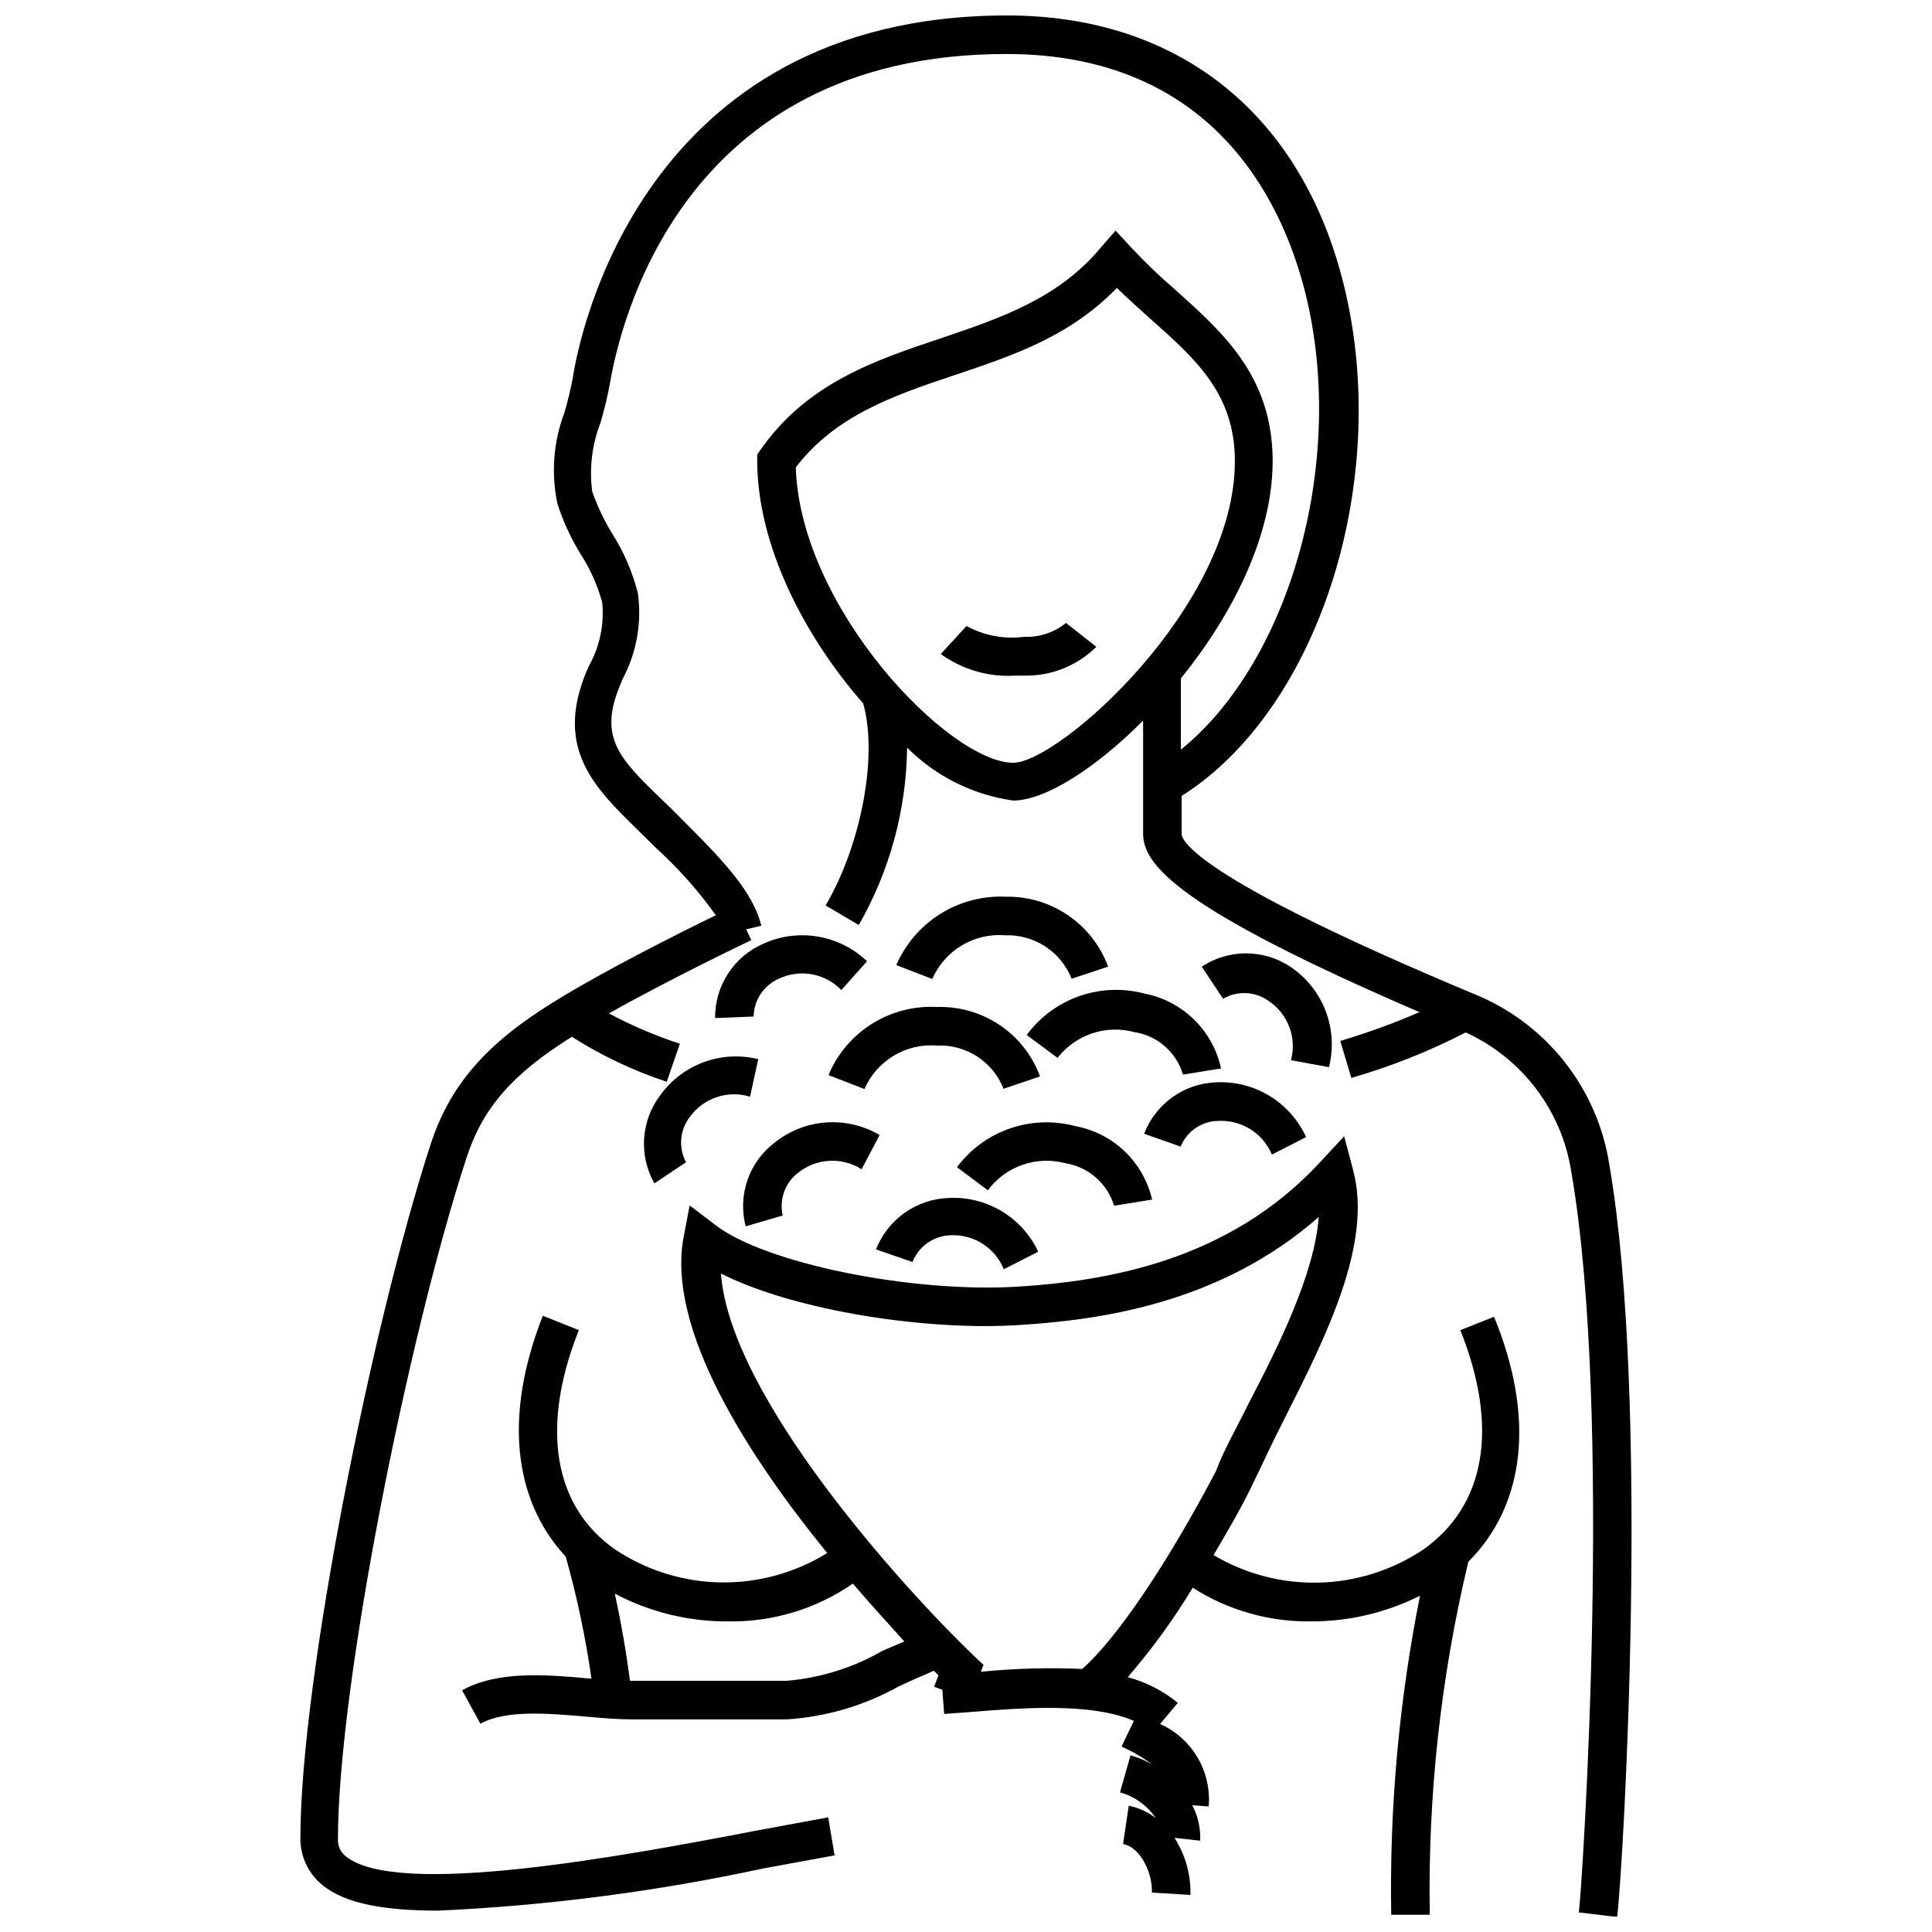
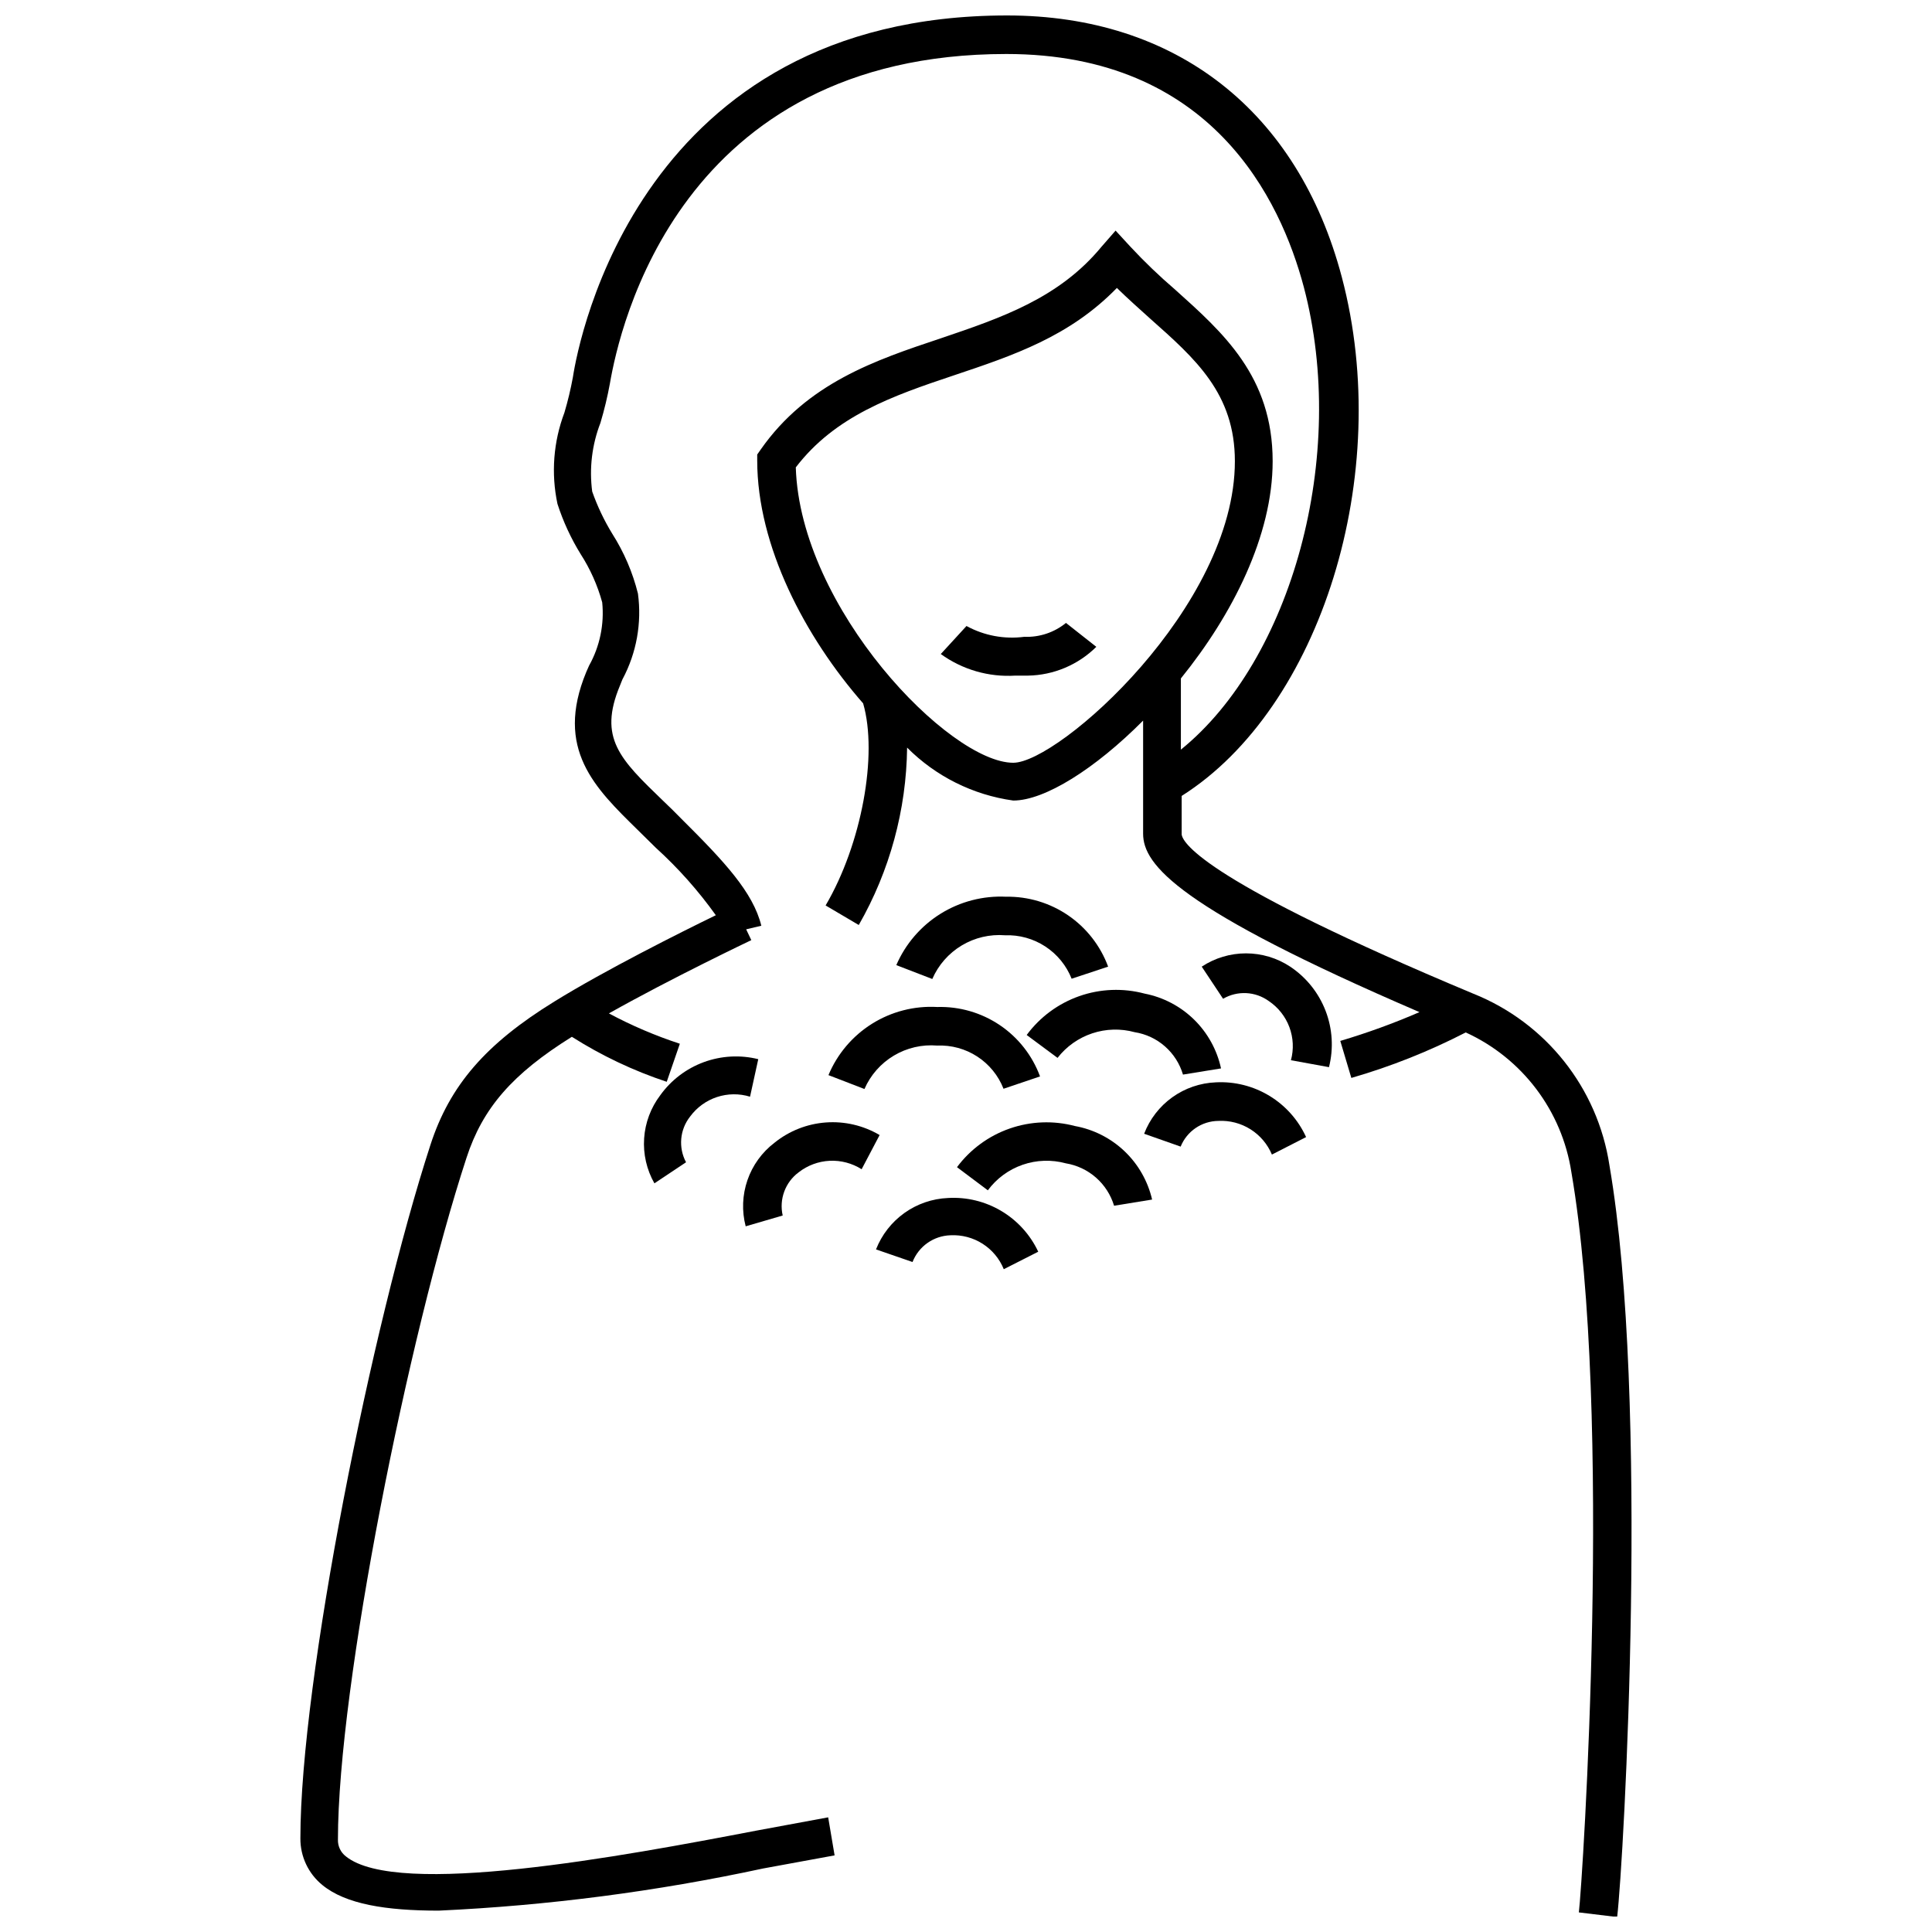
<svg xmlns="http://www.w3.org/2000/svg" width="800px" height="800px" version="1.1" viewBox="144 144 512 512">
  <defs>
    <clipPath id="b">
      <path d="m223 148.09h354v503.81h-354z" />
    </clipPath>
    <clipPath id="a">
      <path d="m266 445h281v206.9h-281z" />
    </clipPath>
  </defs>
  <g clip-path="url(#b)">
    <path d="m570.52 452.83c-3.113-20.5-16.852-37.816-36.109-45.508-70.375-29.43-76.918-39.719-77.258-42.172v-10.219c36.859-23.301 56.273-85.23 42.445-137.48-11.648-44.078-44.012-69.355-88.703-69.355-97.285 0-113.57 86.047-115.07 95.855-0.582 3.172-1.332 6.312-2.25 9.402-2.922 7.719-3.562 16.113-1.84 24.188 1.504 4.656 3.562 9.117 6.133 13.285 2.547 3.953 4.477 8.273 5.723 12.809 0.582 5.809-0.629 11.656-3.477 16.758l-0.75 1.703c-8.449 20.438 2.383 30.793 13.625 41.832l4.769 4.699c5.938 5.387 11.285 11.395 15.945 17.918-9.402 4.566-29.363 14.578-42.715 22.824-18.262 11.238-27.801 22.277-32.91 38.016-15.531 47.758-34.473 141.98-34.473 183.81-0.031 4.773 2.098 9.309 5.793 12.332 6.199 5.109 16.895 6.812 30.863 6.812h-0.004c28.922-1.336 57.68-5.074 85.98-11.172l18.941-3.473-1.703-10.082-19.145 3.543c-35.496 6.812-94.973 17.852-108.66 6.812l-0.004-0.004c-1.375-1.051-2.16-2.699-2.109-4.43 0-40.879 18.668-133.6 34.062-180.68 4.293-13.219 12.195-22.277 27.934-32.09v0.004c7.859 4.988 16.301 8.992 25.137 11.922l3.477-10.086c-6.488-2.125-12.781-4.816-18.805-8.039 16.828-9.469 37.469-19.281 37.742-19.418l-1.363-2.863 4.019-0.953c-2.18-8.855-9.742-16.965-21.121-28.273-1.637-1.703-3.269-3.269-4.906-4.836-11.445-11.035-17.238-16.625-11.445-30.523l0.68-1.703 0.008 0.004c3.707-6.945 5.137-14.883 4.086-22.684-1.398-5.625-3.699-10.988-6.812-15.875-2.156-3.531-3.938-7.273-5.312-11.176-0.812-6.148-0.062-12.402 2.18-18.188 1.031-3.449 1.875-6.953 2.519-10.492 2.519-14.578 18.328-87.273 105.05-87.273 54.504 0 72.691 38.695 78.824 61.723 11.855 44.828-3.269 98.922-32.566 122.63v-18.871c13.625-16.828 24.32-37.812 24.32-57.57 0-22.48-13.148-34.062-25.891-45.512l0.004 0.004c-4.137-3.547-8.074-7.32-11.785-11.309l-3.953-4.293-3.746 4.293c-11.242 13.625-26.5 18.805-42.582 24.254-17.371 5.789-35.359 11.855-47.691 29.43l-0.953 1.363v1.566c0 22.688 12.672 46.805 28.07 64.383 3.953 13.625-0.41 37.336-9.945 53.551l8.789 5.18v-0.004c8.207-14.32 12.613-30.504 12.809-47.008 7.594 7.625 17.477 12.555 28.137 14.031 8.312 0 21.664-8.379 34.406-21.188v29.977c0 8.242 9.266 19.758 73.238 47.281h-0.004c-6.832 2.965-13.84 5.512-20.98 7.633l2.93 9.809h-0.004c10.477-3.027 20.629-7.066 30.32-12.059 14.984 6.844 25.512 20.777 28 37.062 11.035 64.109 2.996 187.7 1.977 196.14l10.152 1.227c1.77-15.191 8.648-137-2.047-199.21zm-157.99-106.69c-16.895 0-56.477-40.879-57.637-78.281 10.422-13.625 25.617-18.941 41.695-24.32 16.078-5.383 30.863-10.355 43.398-23.23 2.93 2.863 5.926 5.519 8.789 8.105 12.059 10.695 22.48 19.895 22.48 37.812 0 38.559-46.668 79.914-58.727 79.914z" />
  </g>
  <g clip-path="url(#a)">
-     <path d="m531.01 496.5c10.219 25.684 6.812 46.395-9.879 58.184v-0.004c-8.176 5.449-17.73 8.477-27.555 8.73-9.824 0.25-19.52-2.277-27.969-7.301 3.269-5.586 6.812-11.516 9.879-17.781 3.066-6.269 5.312-11.309 8.586-17.715 11.105-21.938 23.777-46.871 18.531-66.492l-2.387-8.992-6.336 6.812c-24.527 26.637-57.57 31.613-80.254 33.043-28.07 1.703-66.969-6.199-80.051-16.352l-6.812-5.18-1.566 8.242c-4.769 24.594 17.441 58.59 38.016 83.867v0.004c-8.473 5.254-18.277 7.957-28.246 7.789-9.965-0.168-19.672-3.203-27.961-8.742-16.352-11.379-19.824-32.43-9.605-58.113l-9.539-3.816c-10.289 26.094-7.973 48.711 6.062 63.836 2.984 10.602 5.262 21.391 6.812 32.293h-0.613c-11.379-1.023-24.188-2.113-33.656 3.133l4.84 8.859c6.812-3.746 17.984-2.727 27.863-1.906 4.293 0.41 8.516 0.75 12.195 0.75h41.219v-0.004c10.383-0.668 20.484-3.648 29.566-8.719 3.203-1.5 6.269-2.863 9.332-4.156l1.227 1.227-1.156 2.996 2.18 0.816 0.477 6.402 6.539-0.473c14.035-1.156 32.43-2.59 43.738 2.316l-3.269 6.812c2.863 1.273 5.582 2.848 8.109 4.699-1.809-1.02-3.727-1.82-5.723-2.383l-2.793 9.809c3.863 1.074 7.223 3.492 9.469 6.812-2.102-1.625-4.551-2.746-7.152-3.269l-1.5 10.152c4.973 0.953 7.902 8.379 7.629 12.875l10.219 0.613c0.152-5.352-1.32-10.625-4.223-15.125l6.812 0.75c0.145-3.266-0.586-6.512-2.109-9.402l4.359 0.34v0.004c0.383-4.531-0.648-9.07-2.957-12.988-2.305-3.918-5.773-7.019-9.922-8.883l4.699-5.586h0.004c-3.891-3.199-8.418-5.523-13.285-6.812 6.402-7.406 12.168-15.336 17.234-23.711 9.352 5.973 20.246 9.074 31.34 8.926 10.031 0.027 19.926-2.305 28.887-6.812-5.555 27.828-8.113 56.172-7.629 84.547h10.219c-0.543-31.484 2.891-62.914 10.219-93.539 15.055-15.055 17.781-38.219 6.812-64.926zm-153.22 85.023c-7.742 4.457-16.375 7.152-25.277 7.902h-41.559c-1.09-8.242-2.453-15.941-4.019-23.094 9.172 4.852 19.398 7.379 29.773 7.356 11.883 0.25 23.539-3.254 33.316-10.016 5.043 5.926 9.809 11.035 13.625 15.328zm26.16 5.519 0.68-1.84-2.453-2.316c-19.008-18.191-64.789-68.879-67.105-101.38 19.824 10.016 55.117 15.262 79.164 13.625 22.141-1.363 53.48-5.996 79.234-28.613-1.09 14.988-10.559 34.062-18.531 49.324-3.34 6.812-6.812 12.809-8.652 17.918-12.875 24.594-26.5 44.691-35.496 52.527h0.004c-8.953-0.398-17.926-0.148-26.844 0.75z" />
-   </g>
+     </g>
  <path d="m415.46 312.76c-5.285 0.695-10.652-0.309-15.328-2.863l-6.812 7.426h-0.004c5.723 4.141 12.707 6.164 19.758 5.723h3.34c6.797-0.109 13.289-2.844 18.121-7.629l-8.039-6.336c-3.106 2.531-7.031 3.84-11.035 3.68z" />
  <path d="m426.43 452.29c2.973 0.488 5.75 1.797 8.016 3.785 2.262 1.988 3.926 4.574 4.793 7.457l10.082-1.637v0.004c-1.133-4.891-3.668-9.34-7.301-12.805-3.633-3.461-8.199-5.785-13.137-6.68-5.707-1.512-11.734-1.281-17.305 0.66-5.574 1.941-10.438 5.508-13.969 10.238l8.176 6.133c2.32-3.133 5.531-5.492 9.215-6.769s7.668-1.41 11.43-0.387z" />
  <path d="m447.35 407.32c-5.711-1.523-11.75-1.293-17.324 0.664-5.578 1.957-10.438 5.547-13.945 10.301l8.176 6.062v0.004c2.352-3.027 5.547-5.289 9.188-6.504 3.637-1.211 7.551-1.32 11.25-0.309 2.981 0.469 5.766 1.773 8.031 3.766 2.266 1.988 3.922 4.582 4.777 7.473l10.082-1.637v0.004c-1.066-4.922-3.551-9.422-7.144-12.945-3.598-3.523-8.148-5.914-13.09-6.879z" />
  <path d="m318.99 434.23c-2.519 3.312-4.012 7.293-4.289 11.449-0.281 4.152 0.668 8.297 2.723 11.918l8.383-5.586c-2.086-3.898-1.656-8.664 1.09-12.129 1.773-2.41 4.254-4.211 7.098-5.152s5.91-0.973 8.773-0.094l2.18-9.945c-4.781-1.188-9.812-0.91-14.441 0.789-4.625 1.699-8.637 4.746-11.516 8.75z" />
  <path d="m485.91 400.17c-3.477-2.297-7.555-3.519-11.719-3.519-4.168 0-8.242 1.223-11.719 3.519l5.656 8.516h-0.004c3.809-2.219 8.566-1.977 12.129 0.613 2.488 1.676 4.394 4.086 5.445 6.894 1.051 2.812 1.195 5.879 0.414 8.777l10.082 1.84c1.25-4.961 0.934-10.184-0.91-14.957-1.844-4.769-5.117-8.852-9.375-11.684z" />
  <path d="m395.91 471.36c2.992-0.148 5.961 0.637 8.484 2.246 2.527 1.613 4.492 3.969 5.617 6.746l9.129-4.633h0.004c-2.106-4.492-5.508-8.25-9.773-10.789-4.262-2.539-9.188-3.742-14.141-3.449-4.16 0.176-8.176 1.559-11.562 3.977-3.387 2.422-6 5.773-7.516 9.648l9.676 3.34c1.637-4.172 5.606-6.961 10.082-7.086z" />
  <path d="m466.9 441.05c2.992-0.148 5.957 0.625 8.492 2.223 2.535 1.598 4.519 3.938 5.676 6.699l9.062-4.633v0.004c-2.07-4.539-5.457-8.352-9.723-10.938-4.266-2.59-9.211-3.836-14.191-3.574-4.152 0.164-8.168 1.539-11.547 3.961-3.379 2.422-5.973 5.781-7.461 9.664l9.676 3.406c1.652-4.09 5.606-6.777 10.016-6.812z" />
  <path d="m372.34 453.86 4.769-9.062h-0.004c-4.297-2.535-9.27-3.699-14.25-3.332-4.981 0.363-9.727 2.238-13.613 5.375-3.312 2.527-5.809 5.977-7.164 9.918-1.359 3.938-1.52 8.191-0.465 12.227l9.809-2.863c-0.98-4.316 0.676-8.805 4.227-11.445 2.356-1.84 5.227-2.906 8.215-3.055 2.988-0.145 5.949 0.637 8.477 2.238z" />
-   <path d="m346.25 394.11c-3.82 1.672-7.066 4.426-9.332 7.93-2.266 3.5-3.449 7.59-3.41 11.758l10.219-0.41v0.004c0.066-4.418 2.742-8.379 6.816-10.082 2.715-1.266 5.754-1.648 8.699-1.098 2.941 0.551 5.641 2.004 7.719 4.16l6.812-7.629c-3.598-3.438-8.145-5.715-13.051-6.543-4.906-0.824-9.949-0.16-14.473 1.91z" />
  <path d="m363.55 428.92 9.539 3.68h-0.004c1.609-3.691 4.336-6.789 7.793-8.852 3.457-2.066 7.477-2.996 11.488-2.66 3.758-0.16 7.473 0.855 10.621 2.906 3.152 2.051 5.582 5.035 6.957 8.539l9.676-3.269v-0.004c-2.043-5.535-5.769-10.289-10.66-13.59-4.891-3.301-10.695-4.981-16.594-4.805-6.082-0.34-12.117 1.211-17.281 4.445-5.16 3.234-9.191 7.988-11.535 13.609z" />
  <path d="m410.62 381.64c-6.113-0.293-12.176 1.281-17.375 4.519-5.195 3.238-9.281 7.984-11.715 13.605l9.539 3.68v-0.004c1.605-3.699 4.328-6.801 7.785-8.879s7.477-3.019 11.496-2.703c3.769-0.137 7.488 0.895 10.648 2.957s5.606 5.051 6.996 8.559l9.672-3.203c-2.031-5.512-5.727-10.254-10.57-13.574-4.844-3.316-10.602-5.051-16.477-4.957z" />
</svg>